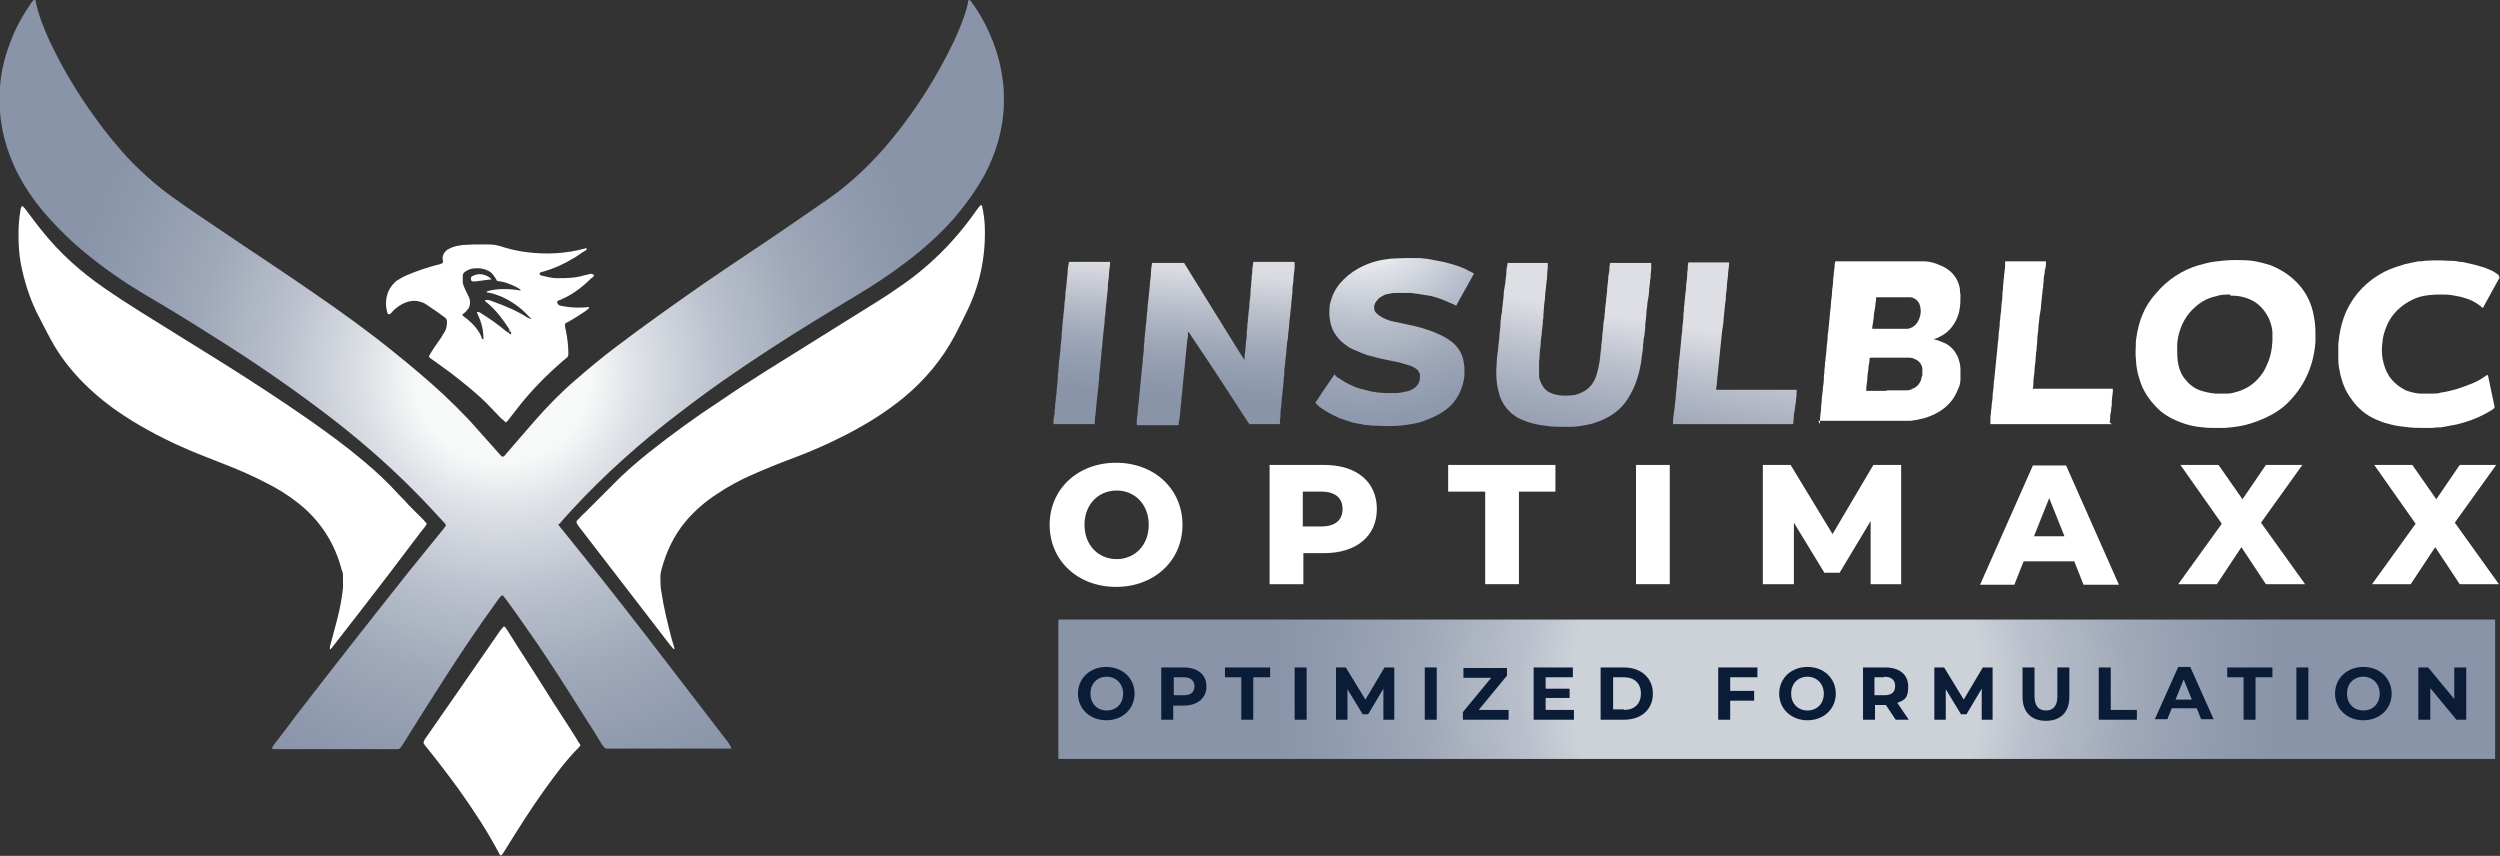
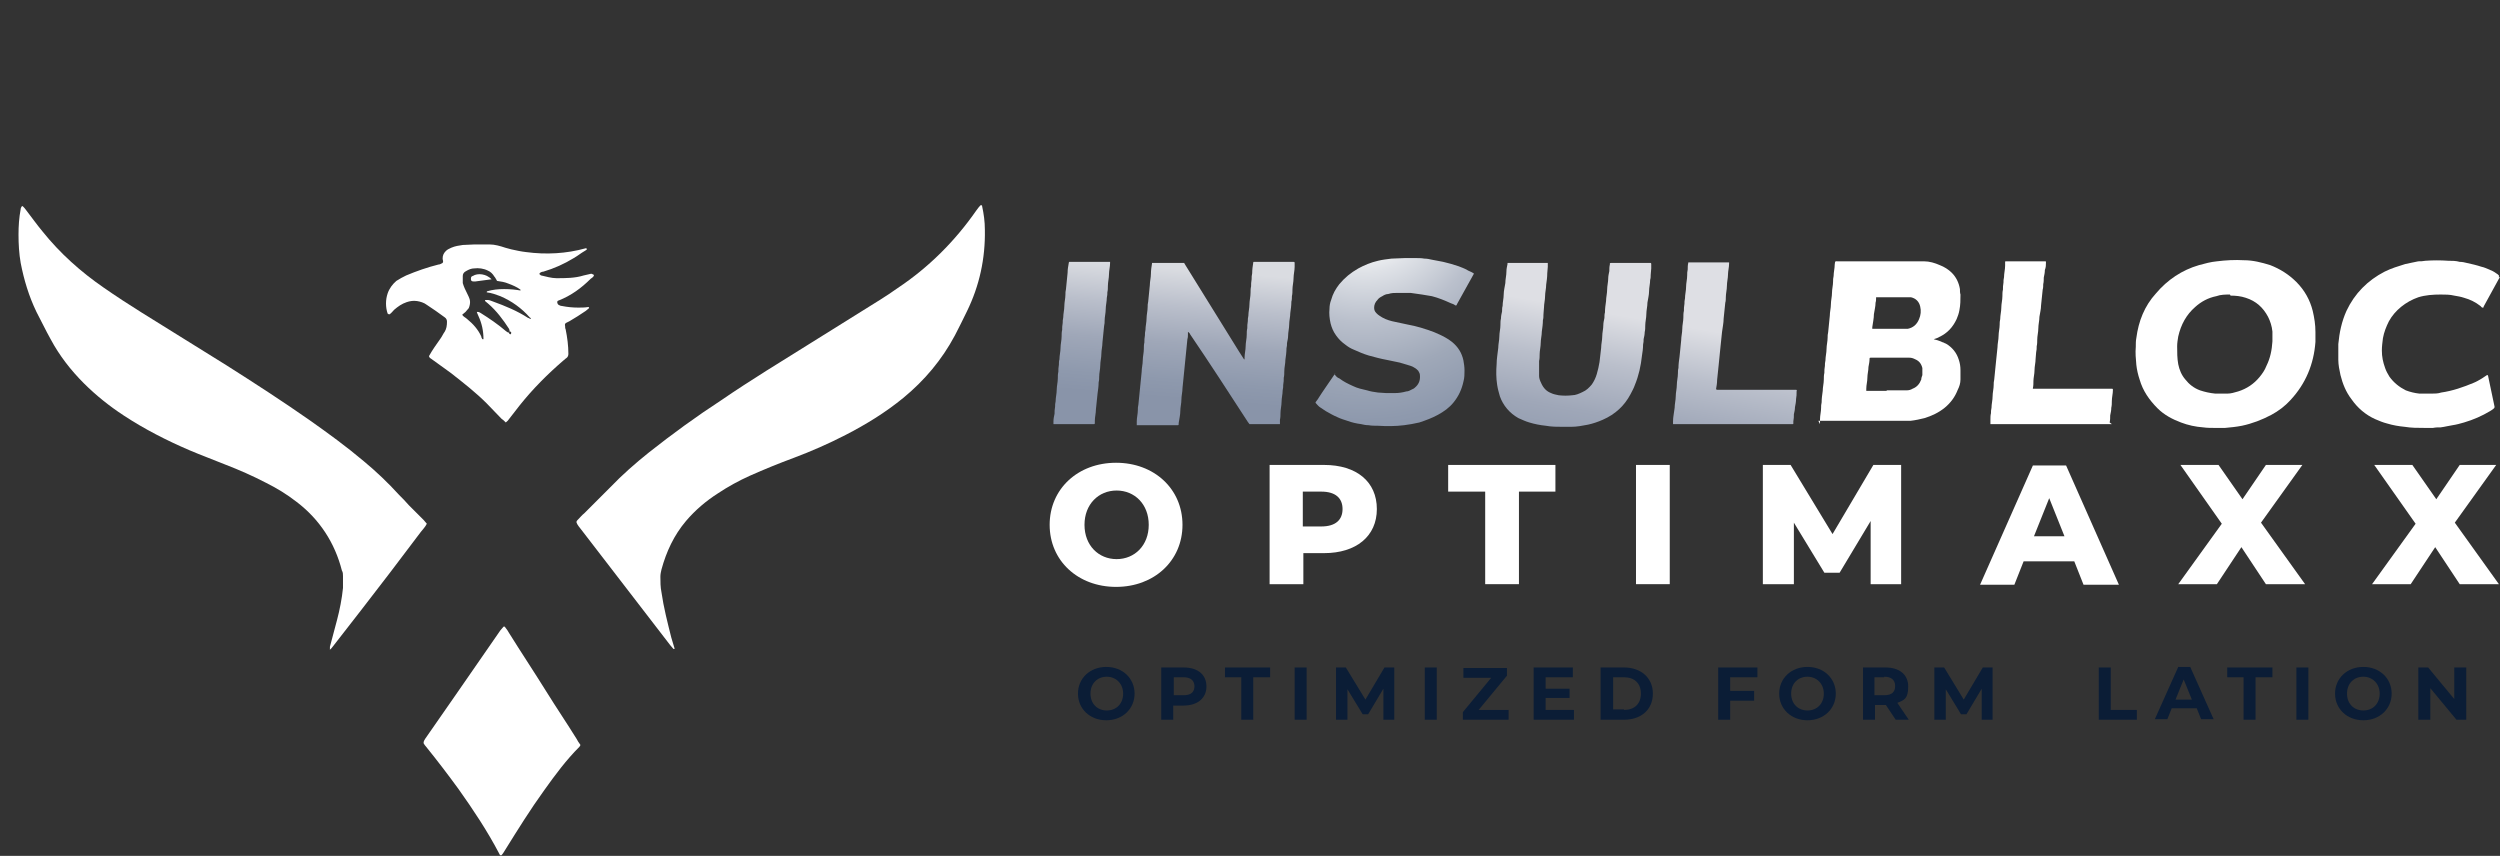
<svg xmlns="http://www.w3.org/2000/svg" xmlns:xlink="http://www.w3.org/1999/xlink" id="Layer_1" version="1.1" viewBox="0 0 459.2 157.2">
  <rect x="0" y="0" width="459.2" height="157.2" fill="#333333" stroke="none" />
  <defs>
    <style>
      .st0 {
        fill: url(#linear-gradient2);
      }

      .st1 {
        fill: url(#linear-gradient1);
      }

      .st2 {
        fill: url(#linear-gradient3);
      }

      .st3 {
        fill: url(#radial-gradient);
      }

      .st4 {
        fill: url(#linear-gradient);
      }

      .st5 {
        fill: #fff;
      }

      .st6 {
        fill: #0b1d36;
      }

      .st7 {
        fill: url(#radial-gradient1);
      }

      .st8 {
        fill: url(#radial-gradient2);
      }
    </style>
    <linearGradient id="linear-gradient" x1="200.9" y1="38" x2="198.2" y2="71.8" gradientUnits="userSpaceOnUse">
      <stop offset=".3" stop-color="#dadce1" />
      <stop offset=".5" stop-color="#babfcb" />
      <stop offset=".7" stop-color="#9fa7b8" />
      <stop offset=".9" stop-color="#8e99ad" />
      <stop offset="1" stop-color="#8994a9" />
    </linearGradient>
    <radialGradient id="radial-gradient" cx="92.2" cy="68.8" fx="92.2" fy="68.8" r="81.3" gradientUnits="userSpaceOnUse">
      <stop offset=".2" stop-color="#f7f8f8" />
      <stop offset=".3" stop-color="#dfe2e7" />
      <stop offset=".5" stop-color="#bac0cc" />
      <stop offset=".7" stop-color="#9fa8b8" />
      <stop offset=".9" stop-color="#8e99ad" />
      <stop offset="1" stop-color="#8994a9" />
    </radialGradient>
    <linearGradient id="linear-gradient1" x1="225.5" y1="39.9" x2="222.8" y2="73.8" xlink:href="#linear-gradient" />
    <radialGradient id="radial-gradient1" cx="250.4" cy="36.5" fx="250.4" fy="36.5" r="45.2" xlink:href="#radial-gradient" />
    <linearGradient id="linear-gradient2" x1="291.5" y1="42.8" x2="283.5" y2="88.2" gradientUnits="userSpaceOnUse">
      <stop offset=".3" stop-color="#dedfe4" />
      <stop offset=".5" stop-color="#babfcb" />
      <stop offset=".7" stop-color="#9fa7b8" />
      <stop offset=".9" stop-color="#8e99ad" />
      <stop offset="1" stop-color="#8994a9" />
    </linearGradient>
    <linearGradient id="linear-gradient3" x1="322.6" y1="48.2" x2="314.6" y2="93.7" xlink:href="#linear-gradient2" />
    <radialGradient id="radial-gradient2" cx="326.3" cy="126.6" fx="326.3" fy="126.6" r="93.8" gradientUnits="userSpaceOnUse">
      <stop offset=".4" stop-color="#cdd2d9" />
      <stop offset=".5" stop-color="#bac0cb" />
      <stop offset=".7" stop-color="#9fa8b8" />
      <stop offset=".9" stop-color="#8e99ad" />
      <stop offset="1" stop-color="#8994a9" />
    </radialGradient>
  </defs>
  <path class="st4" d="M201,77.9c-.1,0-.2,0-.3,0-2.3,0-4.7,0-7,0,0,0-.2,0-.2,0,0,0,0,0,0,0,0-.2,0-.4,0-.5,0-.5.1-.9.2-1.4,0-.4,0-.8.1-1.3,0-.3,0-.6.1-1,0-.7.2-1.4.2-2.1,0-.7.2-1.4.2-2.1,0-.4,0-.8.1-1.2,0-.4,0-.8.1-1.3,0-.3,0-.7.1-1,0-.7.2-1.4.2-2.1,0-.7.2-1.4.2-2.1,0-.4,0-.8.1-1.2,0-.4,0-.8.1-1.3,0-.3,0-.6.1-1,0-.7.2-1.4.2-2.1,0-.7.2-1.4.2-2.1,0-.3,0-.6.1-1,.1-1,.2-2,.3-3,0-.6.1-1.2.2-1.7,0-.1,0-.2.1-.3,0,0,.2,0,.3,0,2.3,0,4.6,0,6.9,0,0,0,.2,0,.3,0,0,0,0,0,0,0,0,0,0,.2,0,.2,0,.7-.2,1.4-.2,2.1,0,.7-.2,1.4-.2,2.1,0,.4,0,.8-.1,1.2,0,.3,0,.6-.1,1,0,.7-.2,1.4-.2,2.1,0,.7-.2,1.4-.2,2.1,0,.3,0,.6-.1,1-.1,1-.2,2-.3,3,0,.7-.2,1.4-.2,2.1,0,.7-.2,1.4-.2,2.1,0,.7-.2,1.4-.2,2.1,0,.3,0,.7-.1,1,0,.7-.1,1.4-.2,2.1-.1,1-.2,1.9-.3,2.9,0,.7-.2,1.4-.2,2.1,0,.2,0,.4,0,.5Z" />
-   <path class="st3" d="M102.5,96.3c.3.4.5.7.7.9,5.5,6.8,10.9,13.6,16.2,20.5,4.8,6.2,9.5,12.4,14.3,18.6.2.3.4.6.6,1,0,0,0,.2,0,.2,0,0-.2,0-.2,0-.3,0-.7,0-1,0-6.9,0-13.7,0-20.6,0h-1.2c-.4-.2-.5-.5-.7-.7-.8-1.3-1.6-2.7-2.5-4-3.6-5.7-7.2-11.5-11.1-17-1.3-1.9-2.6-3.7-3.9-5.5-.2-.3-.5-.6-.7-.9-.1,0-.2,0-.3,0-.2.2-.3.4-.5.6-3.8,5.2-7.4,10.6-10.9,16.1-2.2,3.4-4.3,6.8-6.5,10.3-.9,1.4-.6,1.2-2.2,1.2-6.9,0-13.8,0-20.7,0-.4,0-.8,0-1.2,0,0,0-.1-.2-.1-.2,0-.2.2-.4.3-.6,1.4-1.8,2.8-3.6,4.1-5.4,6.8-8.8,13.7-17.6,20.7-26.4,2-2.5,4-4.9,6-7.4.3-.3.5-.7.8-1,0-.3-.2-.5-.4-.7-1.7-1.8-3.3-3.6-5-5.3-5.3-5.4-11.1-10.4-17.2-15-6.5-4.9-13.2-9.5-20.1-13.8-4.1-2.6-8.3-5.2-12.6-7.7-3.7-2.2-7.2-4.6-10.5-7.3-3-2.4-5.7-5.1-8.2-8-2.5-3-4.6-6.3-6-10-.9-2.3-1.5-4.7-1.8-7.2-.2-1.9-.3-3.7-.1-5.6.2-3.1,1-6.1,2.2-9,.9-2.3,2.1-4.4,3.5-6.4.1-.2.3-.4.5-.6,0,0,.2,0,.3,0,.5,2.6,1.5,5.1,2.6,7.5,2.7,5.8,6.1,11.2,10,16.3,1.3,1.7,2.6,3.2,4,4.8,2.5,2.7,5.3,5.2,8.3,7.4,3.3,2.4,6.8,4.7,10.2,7,5.3,3.6,10.7,7.1,16,10.8,5.1,3.5,10.1,7.1,14.9,11,3.1,2.5,6.2,5.1,9.1,7.8,1.6,1.5,3.2,3.1,4.7,4.7,1.7,1.9,3.4,3.8,5,5.6.3.3.5.6.8.9.1.1.3.1.5,0,.2-.2.3-.4.5-.6,1.7-2,3.5-4,5.2-6,2.3-2.6,4.7-5.1,7.4-7.4,2.3-2,4.7-4,7.2-5.9,5.4-4.1,10.9-8,16.5-11.9,5.1-3.5,10.3-6.9,15.4-10.4,2.5-1.7,4.9-3.4,7.4-5.1,4.3-3,8.1-6.7,11.5-10.8,4.6-5.6,8.4-11.6,11.5-18.1.8-1.7,1.5-3.4,2.1-5.2.2-.7.4-1.3.5-2,0-.3.1-.4.2-.4.2,0,.3.2.4.3,1.7,2.3,3,4.8,4,7.4.9,2.3,1.5,4.7,1.8,7.2.2,1.3.2,2.7.2,4-.1,4.7-1.4,9.2-3.6,13.3-1.5,2.7-3.3,5.2-5.3,7.6-2.7,3.1-5.7,5.8-9,8.3-3,2.3-6.2,4.4-9.4,6.3-5.3,3.2-10.6,6.4-15.8,9.8-5.7,3.7-11.3,7.6-16.6,11.7-7.1,5.4-13.7,11.3-19.7,17.8-.7.8-1.5,1.6-2.2,2.5Z" />
  <g>
    <path class="st5" d="M90.3,51.3c-1,.1-2,.3-3,.4,0,0-.2,0-.3,0-.3,0-.5-.1-.5-.4,0-.3,0-.5.3-.6,1-.6,2.5-.4,3.5.6Z" />
    <path class="st5" d="M109.1,50.5c0,.3-.3.5-.6.7-1.7,1.7-3.6,3.1-5.9,4,0,0-.1,0-.2.1,0,0-.1.3,0,.4,0,.1.1.2.2.3.2.1.4.2.6.2,1,.2,2,.3,3,.3.6,0,1.2,0,1.8-.1.1,0,.2,0,.2.1,0,0,0,0,0,.1-.2.2-.4.3-.6.5-1,.7-2,1.3-3,1.9-.2.1-.4.2-.6.3-.2.1-.3.3-.2.6,0,.2,0,.4.1.6.3,1.5.5,3,.5,4.5,0,.3-.1.6-.4.8-.2.1-.3.3-.5.4-2.9,2.5-5.6,5.2-8,8.2-.7.9-1.4,1.8-2.1,2.7-.1.2-.3.3-.5.5-.3-.3-.5-.5-.8-.7-.9-.9-1.8-1.9-2.7-2.8-2-2-4.3-3.8-6.6-5.6-1.2-.9-2.4-1.7-3.6-2.6-.2-.1-.4-.3-.4-.5.6-1.1,1.4-2.2,2.1-3.2.3-.4.5-.9.8-1.3.3-.5.4-1.1.4-1.8,0-.3-.1-.6-.4-.8-1.1-.8-2.2-1.6-3.3-2.3-.5-.4-1.2-.6-1.8-.7-.7-.1-1.3,0-1.9.2-.9.3-1.6.8-2.3,1.4-.3.3-.5.6-.8.8-.1.1-.3,0-.4-.1-.4-1.2-.4-2.5,0-3.7.3-.9.9-1.7,1.6-2.3.6-.4,1.2-.7,1.8-1,1.9-.8,3.9-1.5,5.9-2,.3,0,.6-.2.8-.3.2-.3,0-.5,0-.8,0-.6.2-1,.6-1.4.3-.3.6-.4,1-.6.7-.3,1.4-.4,2.1-.5.7,0,1.5-.1,2.2-.1.9,0,1.8,0,2.7,0,1,0,2,.3,2.9.6.4.1.7.2,1.1.3.9.2,1.8.4,2.7.5,3.7.5,7.4.3,11-.7,0,0,.1,0,.2.1,0,0,0,0,0,.1-.1.1-.2.2-.4.3-.7.4-1.3.9-2,1.3-1.8,1.1-3.6,1.9-5.6,2.5-.2,0-.5.1-.7.3,0,0,0,.2,0,.2.1,0,.2.2.3.2.9.2,1.9.5,2.8.5,1.7,0,3.4,0,5-.5.4-.1.8-.2,1.3-.3,0,0,.1,0,.2,0ZM93.9,61.2c0-.2,0-.3-.3-.3,0-.2,0-.3-.1-.5-1.1-1.7-2.3-3.3-3.8-4.6-.2-.2-.4-.3-.6-.5,0,0,0-.2,0-.2.2,0,.4,0,.5,0,.3,0,.7.2,1,.3,2.2.8,4.4,1.7,6.4,3,.2,0,.3.2.5.2,0,0,0,0,0,0,0,0,0,0,0,0,0-.1,0-.2-.2-.3-1.5-1.7-3.3-3-5.4-3.9-.8-.3-1.6-.6-2.5-.7,0,0,0,0,0,0,0,0,0-.2.1-.2,1-.3,2-.4,3.1-.4,1.1,0,2.2.1,3.2.3,0,0,0,0,0,0,0,0,0,0,0,0,0,0-.1,0-.2,0,0,0,0-.2,0-.2-.7-.5-1.4-.8-2.2-1.1-.7-.3-1.4-.4-2.1-.5-.2-.3-.3-.6-.5-.8-.3-.5-.7-.9-1.2-1.1-.8-.4-1.7-.5-2.5-.4-.5,0-1,.2-1.5.5-.4.2-.6.5-.6.9,0,.4,0,.9,0,1.3.2.7.5,1.3.8,1.9.2.4.4.8.5,1.2.1.5,0,1-.2,1.5-.2.2-.4.5-.6.7-.2.2-.4.3-.6.5.2.4.6.5.9.8,1.1.9,2,1.9,2.6,3.2,0,.2.1.3.2.5,0,0,.1,0,.2,0,0,0,0,0,0-.1,0-1.4-.3-2.8-.9-4.1-.1-.2-.2-.5-.3-.7,0,0,0,0,0-.1,0,0,.2,0,.2,0,.2,0,.3.1.5.2,1.6,1,3.2,2.1,4.6,3.3.2.1.3.3.6.3,0,.2.1.3.3.3h0c0,0,0,0,0,0Z" />
  </g>
  <g>
    <path class="st5" d="M60.6,119.3c0-.2,0-.4,0-.5.4-1.6.9-3.3,1.3-4.9.5-1.9.9-3.9,1.1-5.9,0-.7,0-1.5,0-2.2,0-.3,0-.7-.2-1-1.3-5.1-4.1-9.4-8.3-12.6-1.8-1.4-3.6-2.5-5.6-3.5-2.5-1.3-5-2.4-7.6-3.4-2.2-.9-4.4-1.7-6.5-2.6-4.2-1.8-8.3-3.9-12.1-6.4-2.6-1.7-5.1-3.7-7.3-5.9-2.4-2.4-4.5-5.1-6.1-8.1-.9-1.6-1.7-3.3-2.6-5-1.4-2.9-2.3-5.9-2.9-9-.3-1.7-.4-3.5-.4-5.2,0-1.6.1-3.1.4-4.7,0-.2.1-.3.2-.5,0,0,.1-.1.2,0,.2.2.4.4.6.7,1,1.3,2,2.7,3,3.9,3.2,4,7,7.4,11.2,10.3,2.3,1.6,4.6,3.1,7,4.6,5.2,3.2,10.4,6.5,15.6,9.7,5.2,3.3,10.3,6.6,15.3,10.1,3.4,2.4,6.7,4.8,9.9,7.5,2.3,1.9,4.5,4,6.5,6.2.6.6,1.2,1.2,1.8,1.9.9.9,1.8,1.8,2.7,2.7.2.2.4.5.6.7-.3.6-.7,1-1.1,1.5-1.9,2.5-3.7,4.9-5.6,7.4-3.5,4.6-7.1,9.2-10.6,13.7-.2.2-.3.5-.7.6Z" />
    <path class="st5" d="M105.9,95.8c0-.1.2-.3.3-.4.4-.4.7-.8,1.1-1.1,1.6-1.6,3.2-3.2,4.8-4.8,2.2-2.3,4.6-4.4,7.1-6.4,4.3-3.4,8.7-6.6,13.3-9.6,5.4-3.7,11-7.1,16.6-10.6,4.2-2.6,8.3-5.2,12.5-7.8,1.1-.7,2.2-1.4,3.3-2.2,5.7-3.8,10.5-8.6,14.4-14.2.3-.4.5-.7.8-1,0,0,.2,0,.2,0,0,0,.1,0,.1.2.3,1.4.5,2.8.5,4.3.1,5.3-1,10.3-3.3,15-.7,1.5-1.5,3-2.2,4.4-2.4,4.5-5.6,8.3-9.5,11.5-3.3,2.7-6.9,4.9-10.6,6.8-3.1,1.6-6.3,3-9.5,4.2-2.7,1-5.4,2.1-8.1,3.3-2,.9-4,2-5.8,3.2-2.2,1.4-4.2,3.1-5.9,5.1-2.2,2.6-3.6,5.6-4.5,8.9-.1.4-.2.9-.2,1.3,0,1,0,1.9.2,2.9.4,2.8,1.1,5.5,1.8,8.3.2.7.4,1.3.6,2,0,0,0,.1,0,.1,0,0-.2,0-.2,0-.2-.2-.4-.5-.6-.7-5.5-7.1-10.9-14.2-16.4-21.3-.3-.4-.6-.7-.8-1.2Z" />
    <path class="st5" d="M106.6,136.9c-.1.2-.2.3-.2.3-2.4,2.4-4.4,5.1-6.4,7.9-2.6,3.6-4.9,7.3-7.2,11-.2.3-.4.7-.7,1,0,0-.2,0-.2,0,0,0-.2-.2-.2-.3-2.2-4.2-4.8-8.1-7.5-11.9-1.9-2.6-3.8-5.1-5.9-7.7-.2-.2-.4-.5-.5-.7,0-.4.2-.6.3-.8,1.9-2.7,3.8-5.5,5.7-8.2,2.7-3.9,5.4-7.8,8.1-11.7.2-.2.4-.5.6-.7,0,0,.2,0,.2,0,.2.3.5.6.7,1,2.3,3.7,4.7,7.3,7,11,1.8,2.9,3.7,5.7,5.5,8.6.2.4.4.7.7,1.1Z" />
  </g>
  <g>
    <path class="st5" d="M459.2,50.8s0,0,0,0c0,.1-.1.3-.2.4-.9,1.7-1.9,3.4-2.8,5.1,0,0,0,.2-.1.2,0,0-.1,0-.2,0,0,0-.2-.2-.3-.3-.9-.7-1.9-1.2-3-1.5-.6-.2-1.2-.3-1.8-.4-.8-.2-1.7-.2-2.5-.2-1.4,0-2.8.1-4.1.5-2.3.8-4.3,2.4-5.4,4.4-.5,1-.9,2-1.1,3.1-.1.8-.2,1.5-.2,2.3,0,1.1.2,2.1.6,3.2.2.6.5,1.1.8,1.6.8,1.1,1.8,1.9,3,2.5.8.3,1.6.5,2.5.6.7,0,1.5,0,2.2,0,.6,0,1.2,0,1.8-.2,2.1-.3,4.1-1,6-1.8.5-.2,1-.5,1.5-.8.3-.2.6-.4.9-.6.1,0,.2,0,.2.1.4,1.9.8,3.8,1.2,5.7,0,.1,0,.2-.1.3-.2.2-.4.3-.7.5-1.5.9-3.1,1.6-4.8,2.1-.7.2-1.4.4-2.1.5-.7.1-1.4.3-2.2.4-.5,0-.9,0-1.4.1-.5,0-1,0-1.6,0-1.2,0-2.4,0-3.6-.2-1.1-.1-2.2-.3-3.2-.6-.8-.2-1.5-.5-2.2-.8-1.8-.8-3.3-2.1-4.4-3.7-1-1.3-1.6-2.8-2-4.4-.2-.9-.4-1.9-.4-2.8,0-1,0-1.9,0-2.9.2-2.1.6-4.1,1.5-6.1,1.5-3.2,3.9-5.6,7-7.2,1.2-.6,2.5-1,3.8-1.4.8-.2,1.6-.3,2.4-.5.4,0,.8,0,1.3-.1,1.4-.1,2.8-.1,4.2,0,.7,0,1.4,0,2.1.2.5,0,.9.1,1.3.2.9.2,1.8.4,2.7.7.5.1.9.3,1.4.5.5.2.9.4,1.3.7.2.1.3.2.5.4,0,0,0,0,0,0v.4Z" />
-     <path class="st5" d="M334.3,77.9c0-.3,0-.6,0-.9,0-.7.2-1.4.2-2.1,0-.3,0-.6.1-1,0-.7.1-1.4.2-2.1,0-.7.2-1.4.2-2.1,0-.4,0-.8.1-1.2,0-.4,0-.8.1-1.3,0-.3,0-.6.1-1,0-.7.2-1.4.2-2.1,0-.7.2-1.4.2-2.1,0-.3,0-.6.1-1,.1-1,.2-2,.3-3,0-.7.2-1.4.2-2.1,0-.7.2-1.4.2-2.1,0-.7.2-1.4.2-2.1,0-.3,0-.6.1-1,0-.7.2-1.4.2-2.1,0,0,0,0,0,0,.1-.7,0-.6.7-.6,4.5,0,9,0,13.5,0,.7,0,1.5,0,2.2,0,1,0,2,.3,2.9.7.8.3,1.6.8,2.2,1.4.8.8,1.3,1.8,1.5,3,0,.3,0,.7.1,1,0,1,0,1.9-.2,2.9-.1.6-.3,1.1-.5,1.6-.7,1.5-1.7,2.6-3.2,3.3-.3.2-.7.3-1,.4,0,0,.2.1.3.1.5.1.9.3,1.4.5.2,0,.3.2.5.2,1.2.7,2,1.7,2.4,3,.2.6.3,1.2.3,1.9,0,.6,0,1.1,0,1.7,0,.7-.2,1.3-.5,1.9-.5,1.3-1.3,2.4-2.4,3.3-1.1.9-2.4,1.5-3.7,1.9-.8.2-1.7.4-2.6.5-.7,0-1.5,0-2.2,0-4.2,0-8.4,0-12.5,0-.7,0-1.4,0-2,0,0,0-.2,0-.2,0ZM346.5,71.7c.9,0,1.9,0,2.8,0,.3,0,.6,0,.9,0,.4,0,.8-.1,1.1-.3.8-.3,1.3-.9,1.6-1.7,0-.3.1-.5.2-.8,0-.4,0-.9,0-1.3-.2-.8-.6-1.3-1.3-1.6-.4-.2-.7-.3-1.1-.3-.3,0-.7,0-1,0-1.9,0-3.8,0-5.8,0,0,0-.2,0-.3,0-.1,0-.2,0-.2.2,0,.5-.1,1-.2,1.5,0,.7-.2,1.3-.2,2,0,.7-.2,1.3-.2,2,0,.1,0,.2,0,.3,0,0,0,.1,0,.1.1,0,.3,0,.4,0,1.1,0,2.2,0,3.4,0ZM344.6,54.6c0,0,0,.1,0,.1,0,.3,0,.6-.1.9,0,.7-.2,1.4-.3,2.1,0,.8-.2,1.6-.3,2.4,0,.1,0,.2,0,.3,0,0,0,0,0,0,0,0,.2,0,.2,0,1.8,0,3.6,0,5.5,0,.3,0,.5,0,.8,0,1-.2,1.7-.8,2.1-1.8.3-.7.4-1.5.2-2.3-.2-.9-.8-1.5-1.7-1.7-.3,0-.5,0-.8,0-1.8,0-3.6,0-5.4,0,0,0-.2,0-.3,0Z" />
+     <path class="st5" d="M334.3,77.9c0-.3,0-.6,0-.9,0-.7.2-1.4.2-2.1,0-.3,0-.6.1-1,0-.7.1-1.4.2-2.1,0-.7.2-1.4.2-2.1,0-.4,0-.8.1-1.2,0-.4,0-.8.1-1.3,0-.3,0-.6.1-1,0-.7.2-1.4.2-2.1,0-.7.2-1.4.2-2.1,0-.3,0-.6.1-1,.1-1,.2-2,.3-3,0-.7.2-1.4.2-2.1,0-.7.2-1.4.2-2.1,0-.7.2-1.4.2-2.1,0-.3,0-.6.1-1,0-.7.2-1.4.2-2.1,0,0,0,0,0,0,.1-.7,0-.6.7-.6,4.5,0,9,0,13.5,0,.7,0,1.5,0,2.2,0,1,0,2,.3,2.9.7.8.3,1.6.8,2.2,1.4.8.8,1.3,1.8,1.5,3,0,.3,0,.7.1,1,0,1,0,1.9-.2,2.9-.1.6-.3,1.1-.5,1.6-.7,1.5-1.7,2.6-3.2,3.3-.3.2-.7.3-1,.4,0,0,.2.1.3.1.5.1.9.3,1.4.5.2,0,.3.2.5.2,1.2.7,2,1.7,2.4,3,.2.6.3,1.2.3,1.9,0,.6,0,1.1,0,1.7,0,.7-.2,1.3-.5,1.9-.5,1.3-1.3,2.4-2.4,3.3-1.1.9-2.4,1.5-3.7,1.9-.8.2-1.7.4-2.6.5-.7,0-1.5,0-2.2,0-4.2,0-8.4,0-12.5,0-.7,0-1.4,0-2,0,0,0-.2,0-.2,0ZM346.5,71.7c.9,0,1.9,0,2.8,0,.3,0,.6,0,.9,0,.4,0,.8-.1,1.1-.3.8-.3,1.3-.9,1.6-1.7,0-.3.1-.5.2-.8,0-.4,0-.9,0-1.3-.2-.8-.6-1.3-1.3-1.6-.4-.2-.7-.3-1.1-.3-.3,0-.7,0-1,0-1.9,0-3.8,0-5.8,0,0,0-.2,0-.3,0-.1,0-.2,0-.2.2,0,.5-.1,1-.2,1.5,0,.7-.2,1.3-.2,2,0,.7-.2,1.3-.2,2,0,.1,0,.2,0,.3,0,0,0,.1,0,.1.1,0,.3,0,.4,0,1.1,0,2.2,0,3.4,0ZM344.6,54.6c0,0,0,.1,0,.1,0,.3,0,.6-.1.9,0,.7-.2,1.4-.3,2.1,0,.8-.2,1.6-.3,2.4,0,.1,0,.2,0,.3,0,0,0,0,0,0,0,0,.2,0,.2,0,1.8,0,3.6,0,5.5,0,.3,0,.5,0,.8,0,1-.2,1.7-.8,2.1-1.8.3-.7.4-1.5.2-2.3-.2-.9-.8-1.5-1.7-1.7-.3,0-.5,0-.8,0-1.8,0-3.6,0-5.4,0,0,0-.2,0-.3,0" />
    <path class="st5" d="M406.8,78.6c-.7,0-1.4,0-2.1-.1-1.4-.1-2.8-.4-4.1-.9-1.6-.6-3.1-1.4-4.3-2.6-1.5-1.5-2.7-3.2-3.3-5.3-.3-.9-.5-1.8-.6-2.7-.1-1.1-.2-2.2-.1-3.3,0-.6,0-1.1.1-1.6.4-3.1,1.5-5.9,3.6-8.2,2.1-2.5,4.8-4.3,7.9-5.2,1.1-.3,2.2-.6,3.3-.7,1.6-.2,3.3-.3,5-.2,1.6,0,3.2.4,4.8.9,1.8.7,3.4,1.7,4.8,3.1,1.5,1.5,2.5,3.3,3,5.3.3,1.3.5,2.5.5,3.9,0,.6,0,1.2,0,1.8-.3,4.1-1.8,7.7-4.6,10.7-1,1.1-2.2,2-3.5,2.7-1.7.9-3.5,1.6-5.4,2-1,.2-2,.3-3.1.4-.6,0-1.1,0-1.7,0ZM409.6,54.1c-.8,0-1.7,0-2.5.3-1.5.3-2.8,1-3.9,2-1.6,1.4-2.6,3.2-3.1,5.4-.1.6-.2,1.2-.2,1.8,0,1.1,0,2.2.2,3.3.2,1,.6,2,1.3,2.8.7.9,1.6,1.6,2.7,2,.9.3,1.8.5,2.8.6.7,0,1.5,0,2.2,0,.7,0,1.3-.2,2-.4,1.6-.5,2.9-1.4,3.9-2.6.5-.6,1-1.3,1.3-2.1.7-1.4,1-2.9,1.1-4.5,0-.6,0-1.2,0-1.8-.1-1-.4-1.9-.8-2.7-.9-1.7-2.2-2.9-4.1-3.5-.9-.3-1.8-.4-2.8-.4Z" />
    <path class="st1" d="M235.4,77.9s0,0,0,0c0,0,0,0,0,0-1.9,0-3.8,0-5.7,0,0,0,0,0-.2,0-.1-.1-.2-.3-.3-.4-3.5-5.4-7-10.8-10.6-16.1,0-.1-.2-.3-.3-.4,0,0,0,0-.1,0,0,0,0,0,0,0,0,.1,0,.3,0,.4,0,.3,0,.6-.1.9-.1,1-.2,2-.3,3-.1,1-.2,2-.3,3-.1,1-.2,2-.3,3,0,.7-.2,1.4-.2,2.1,0,.7-.2,1.4-.2,2.1,0,.7-.2,1.5-.3,2.2,0,.5,0,.4-.5.4-2.3,0-4.5,0-6.8,0-.1,0-.3,0-.4,0,0-.2,0-.5,0-.7,0-.7.2-1.4.2-2.1,0-.3,0-.6.1-1,.1-1,.2-2,.3-3,.1-1,.2-2,.3-3,0-.7.2-1.4.2-2.1,0-.7.2-1.4.2-2.1,0-.4,0-.8.1-1.2,0-.4,0-.8.1-1.3,0-.3,0-.6.1-1,0-.7.2-1.4.2-2.1,0-.7.2-1.4.2-2.1,0-.3,0-.6.1-1,.1-1,.2-2,.3-3,0-.7.2-1.4.2-2.1,0-.6.1-1.3.2-1.9,0,0,0,0,0-.1,0,0,0,0,0,0,0,0,.2,0,.3,0,1.8,0,3.5,0,5.3,0,.1,0,.2,0,.3,0,.1.2.2.3.3.5,3.3,5.3,6.5,10.5,9.8,15.8.3.5.6.9.9,1.4,0,0,0,0,.1,0,0,0,0,0,0-.1,0,0,0-.1,0-.2,0-.7.2-1.4.2-2.1,0-.7.2-1.4.2-2.1,0-.4,0-.8.1-1.2,0-.4,0-.8.1-1.3,0-.3,0-.6.1-1,0-.7.2-1.4.2-2.1,0-.7.2-1.4.2-2.1,0-.4,0-.8.1-1.2,0-.4,0-.8.1-1.3,0-.4,0-.7.1-1.1,0-.7.1-1.3.2-2,0,0,0,0,0,0,0,0,0-.1.1-.1,0,0,.2,0,.3,0,2.3,0,4.5,0,6.8,0,0,0,.2,0,.2,0,.1,0,.2,0,.2.2,0,.2,0,.5,0,.7,0,.7-.2,1.4-.2,2.1,0,.7-.2,1.4-.2,2.1,0,.4,0,.8-.1,1.2,0,.3,0,.7-.1,1,0,.7-.1,1.4-.2,2.1,0,.7-.2,1.4-.2,2.1,0,.7-.2,1.4-.2,2.1,0,.4-.1.8-.2,1.3,0,.3,0,.6-.1,1,0,.7-.1,1.4-.2,2.1,0,.7-.2,1.4-.2,2.1,0,.4,0,.8-.1,1.2,0,.4,0,.8-.1,1.3,0,.3,0,.6-.1,1,0,.7-.2,1.4-.2,2.1s-.2,1.4-.2,2.1c0,.4,0,.8-.1,1.2,0,.1,0,.2,0,.3,0,.2,0,.3,0,.5Z" />
    <path class="st7" d="M245.1,68.8c.1,0,.2.1.2.2.2.2.4.4.7.5.8.6,1.6,1,2.5,1.4.8.4,1.7.6,2.6.8.6.2,1.3.3,2,.4.5,0,1,.1,1.5.1.5,0,1,0,1.6,0,.7,0,1.4-.1,2.1-.3.4,0,.7-.2,1.1-.4.3-.1.5-.3.7-.5.6-.6.8-1.3.7-2.2,0-.2-.2-.5-.3-.7-.2-.2-.4-.4-.6-.5-.3-.2-.5-.3-.8-.4-.7-.2-1.3-.4-2-.6-.8-.2-1.6-.3-2.4-.5-1.1-.2-2.2-.5-3.3-.8-1-.3-1.9-.7-2.8-1.1-.5-.2-1-.5-1.5-.9-.7-.5-1.2-1-1.7-1.7-.5-.7-.8-1.4-1-2.2-.2-.9-.3-1.8-.2-2.7,0-.5.1-1.1.3-1.6.3-1.1.8-2,1.5-2.9,1-1.2,2.1-2.1,3.5-2.9,1.1-.6,2.3-1.1,3.6-1.4.8-.2,1.7-.3,2.5-.4.8,0,1.7-.1,2.5-.1.6,0,1.2,0,1.8,0,.6,0,1.2,0,1.7.1.5,0,1,.1,1.4.2.7.1,1.4.3,2.1.4.9.2,1.9.5,2.8.8.5.2,1.1.4,1.6.7.3.2.7.3,1,.5,0,0,0,0,.2.1,0,0,0,.2-.1.3-1,1.8-2,3.6-3,5.4,0,0,0,.1-.1.2,0,0,0,0,0,0,0,0-.1,0-.2,0-.2-.2-.5-.3-.8-.4-1.1-.5-2.3-1-3.5-1.3-.6-.1-1.2-.2-1.8-.3-.7-.1-1.4-.2-2.1-.3-.8,0-1.6,0-2.4,0-.6,0-1.1,0-1.7.2-.4,0-.8.2-1.1.4-.4.2-.7.4-.9.7-.4.4-.6.9-.6,1.4,0,.4.1.7.4,1,.2.2.4.4.6.5.7.5,1.5.8,2.3,1,.9.2,1.8.4,2.8.6,1.7.3,3.3.8,4.9,1.4.7.3,1.4.6,2.1,1,.4.2.8.5,1.2.8,1.1.9,1.8,2,2.1,3.4.1.6.2,1.2.2,1.8,0,.7,0,1.4-.2,2.1-.3,1.4-.9,2.7-1.8,3.8-.8,1-1.8,1.7-2.9,2.3-1.1.6-2.2,1-3.4,1.4-.9.2-1.9.4-2.8.5-1.6.2-3.2.2-4.8.1-.6,0-1.2,0-1.7-.1-.5,0-1-.1-1.4-.2-.8-.1-1.7-.3-2.5-.6-.6-.2-1.3-.4-1.9-.7-.7-.3-1.4-.7-2.1-1.1-.3-.2-.6-.4-.9-.6-.2-.1-.4-.3-.5-.4-.6-.7-.6-.4-.1-1.1,1-1.6,2.1-3.1,3.1-4.6,0-.1.1-.2.2-.3Z" />
    <path class="st0" d="M276.8,48.3c.1,0,.2,0,.3,0,1,0,2,0,3,0,1.3,0,2.6,0,3.9,0,.1,0,.2,0,.3,0,0,0,0,0,0,.1,0,.2,0,.4,0,.6,0,.4-.1.8-.1,1.2,0,.7-.1,1.4-.2,2.1,0,.7-.2,1.4-.2,2.1,0,.7-.2,1.4-.2,2.1,0,.4-.1.8-.1,1.3,0,.3,0,.7-.1,1,0,.7-.1,1.4-.2,2.1,0,.7-.2,1.4-.2,2.1,0,.7-.2,1.4-.2,2.1,0,.4,0,.8-.1,1.2,0,.9,0,1.9,0,2.8,0,.4.2.9.4,1.3.4.9,1,1.5,1.8,1.8.4.2.9.3,1.4.4.8.1,1.7.1,2.5,0,.6,0,1.3-.3,1.9-.6.7-.3,1.2-.8,1.7-1.4.4-.6.7-1.2.9-1.9.2-.7.4-1.5.5-2.2.1-.9.2-1.7.3-2.6,0-.7.2-1.4.2-2.1,0-.7.2-1.4.2-2.1,0-.4.1-.8.2-1.3,0-.3,0-.7.1-1,0-.7.1-1.4.2-2.1,0-.7.2-1.4.2-2.1,0-.7.2-1.4.2-2.1,0-.4.1-.8.2-1.3,0-.4,0-.8.1-1.2,0,0,0-.1,0-.2,0,0,0-.1.2-.1,0,0,0,0,.1,0,2.3,0,4.7,0,7,0,0,0,.1,0,.2,0,0,0,.1,0,.1.2,0,.3,0,.5,0,.8,0,.4-.1.8-.1,1.2,0,.3,0,.6-.1.9,0,.7-.2,1.4-.2,2.1,0,.7-.2,1.4-.3,2.1,0,.7-.2,1.4-.2,2.1,0,.7-.2,1.4-.2,2.1,0,.4,0,.8-.1,1.2,0,.4-.1.9-.2,1.3,0,.3,0,.6-.1,1,0,.7-.1,1.4-.2,2-.2,1.9-.6,3.7-1.3,5.4-.2.6-.5,1.1-.8,1.7-1.1,2.1-2.8,3.7-5.1,4.7-.9.4-1.8.7-2.7.9-1,.2-2.1.4-3.1.4-.5,0-1,0-1.5,0-1.1,0-2.1,0-3.2-.2-1-.1-2-.3-3-.6-.7-.2-1.3-.5-2-.8-1.6-.9-2.8-2.3-3.4-4-.2-.7-.4-1.4-.5-2.1-.2-1.3-.2-2.5-.1-3.8,0-1,.2-2,.3-3,0-.7.2-1.4.2-2.1,0-.7.2-1.4.2-2.1,0-.4,0-.8.1-1.2,0-.4.1-.9.2-1.3,0-.3,0-.7.1-1,0-.7.2-1.4.2-2.1,0-.7.2-1.4.3-2.1,0-.7.2-1.4.2-2.1,0-.5.1-.9.2-1.4,0,0,0-.1,0-.2Z" />
    <path class="st2" d="M315.4,71.6s0,0,.1,0c.2,0,.3,0,.5,0,4.5,0,9,0,13.4,0,.1,0,.3,0,.4,0,.2,0,.3,0,.2.3,0,.5,0,.9-.1,1.4,0,.5-.1,1-.2,1.5,0,.4-.1.9-.2,1.3,0,.4,0,.8-.1,1.3,0,.1,0,.3,0,.4,0,0,0,.1-.1.1,0,0,0,0-.1,0-.1,0-.2,0-.3,0-7,0-14.1,0-21.1,0-.2,0-.4,0-.5,0,0,0,0,0,0,0,0-.2,0-.3,0-.5,0-.8.2-1.6.3-2.5,0-.7.2-1.4.2-2.1,0-.7.2-1.4.2-2.1,0-.7.2-1.4.2-2.1,0-.3,0-.7.1-1,0-.7.1-1.4.2-2.1.1-1,.2-2,.3-3,0-.7.2-1.4.2-2.1,0-.7.2-1.4.2-2.1,0-.4,0-.8.1-1.2,0-.4,0-.8.1-1.3,0-.3,0-.6.1-1,0-.7.2-1.4.2-2.1,0-.7.2-1.4.2-2.1,0-.4,0-.7.1-1.1,0-.4,0-.8.1-1.2,0,0,0,0,0-.1,0,0,0,0,0,0,0,0,.1,0,.2,0,2.4,0,4.7,0,7.1,0,0,0,.1,0,.2,0,0,0,0,0,0,.1,0,0,0,0,0,.1,0,.7-.2,1.4-.2,2,0,.7-.2,1.4-.2,2.1,0,.7-.2,1.4-.2,2.1,0,.3,0,.7-.1,1-.1,1-.2,1.9-.3,2.9,0,.8-.2,1.7-.3,2.5-.1,1-.2,1.9-.3,2.9-.1,1-.2,2-.3,3-.1,1-.2,1.9-.3,2.9,0,.6-.1,1.1-.2,1.7Z" />
    <path class="st5" d="M387.9,77.9s0,0-.1,0c-.1,0-.3,0-.4,0-7.1,0-14.2,0-21.3,0-.1,0-.3,0-.4,0,0,0,0,0-.1,0,0-.3,0-.6,0-.8,0-.4,0-.8.1-1.2,0-.3,0-.6.1-1,0-.7.2-1.4.2-2.1,0-.7.2-1.4.2-2.1,0-.3,0-.6.1-1,.1-1,.2-2,.3-3,.1-1,.2-1.9.3-2.9,0-.7.2-1.4.2-2.1,0-.7.2-1.4.2-2.1,0-.3,0-.6.1-1,0-.7.2-1.4.2-2.1,0-.7.2-1.4.2-2.1,0-.4,0-.8.1-1.2,0-.4,0-.8.1-1.3,0-.3,0-.6.1-1,0-.7.2-1.4.2-2.1,0-.2,0-.5,0-.7,0,0,0-.1.1-.1.1,0,.2,0,.3,0,2.2,0,4.5,0,6.7,0,.1,0,.2,0,.3,0,0,0,.1,0,.1.1,0,0,0,0,0,.1,0,.5,0,.9-.2,1.4,0,.5-.1.9-.2,1.4,0,.4,0,.8-.1,1.2,0,.3,0,.7-.1,1-.1,1-.2,1.9-.3,2.9,0,.7-.2,1.4-.3,2.1,0,.7-.2,1.4-.2,2.1,0,.7-.2,1.4-.2,2.1,0,.4,0,.8-.1,1.2,0,.4,0,.7-.1,1.1,0,.4-.1.8-.1,1.2,0,.7-.2,1.4-.2,2.1,0,.7-.2,1.4-.2,2,0,.4,0,.9-.1,1.3,0,0,0,.1,0,.1,0,0,0,0,.1,0,.2,0,.3,0,.5,0,4.5,0,8.9,0,13.4,0,.2,0,.3,0,.5,0,.1,0,.2,0,.2.2,0,.7-.2,1.4-.2,2.1,0,.4,0,.8-.1,1.2,0,.5-.1.9-.2,1.4,0,.4,0,.9-.1,1.3Z" />
    <g>
      <path class="st5" d="M192.8,96.4c0-6.6,5.2-11.4,12.2-11.4s12.2,4.8,12.2,11.4-5.2,11.4-12.2,11.4-12.2-4.8-12.2-11.4ZM211,96.4c0-3.8-2.6-6.3-5.9-6.3s-5.9,2.5-5.9,6.3,2.6,6.3,5.9,6.3,5.9-2.5,5.9-6.3Z" />
      <path class="st5" d="M252.9,93.5c0,5-3.8,8.1-9.7,8.1h-3.8v5.7h-6.2v-21.9h10c6,0,9.7,3.1,9.7,8.1ZM246.6,93.5c0-2-1.3-3.2-3.9-3.2h-3.4v6.4h3.4c2.6,0,3.9-1.2,3.9-3.2Z" />
      <path class="st5" d="M272.7,90.3h-6.7v-4.9h19.7v4.9h-6.7v17h-6.2v-17Z" />
      <path class="st5" d="M300.5,85.4h6.2v21.9h-6.2v-21.9Z" />
      <path class="st5" d="M343.6,107.3v-11.6c0,0-5.7,9.5-5.7,9.5h-2.8l-5.6-9.2v11.3h-5.7v-21.9h5.1l7.7,12.7,7.5-12.7h5.1v21.9c0,0-5.6,0-5.6,0Z" />
      <path class="st5" d="M381,103.1h-9.3l-1.7,4.3h-6.3l9.7-21.9h6.1l9.7,21.9h-6.5l-1.7-4.3ZM379.2,98.5l-2.8-7-2.8,7h5.6Z" />
      <path class="st5" d="M416.2,107.3l-4.5-6.8-4.5,6.8h-7.1l8-11.1-7.6-10.8h7l4.4,6.3,4.3-6.3h6.7l-7.6,10.6,8.1,11.3h-7.1Z" />
      <path class="st5" d="M451.8,107.3l-4.5-6.8-4.5,6.8h-7.1l8-11.1-7.6-10.8h7l4.4,6.3,4.3-6.3h6.7l-7.6,10.6,8.1,11.3h-7.1Z" />
    </g>
-     <rect class="st8" x="194.4" y="113.8" width="263.9" height="25.6" />
    <g>
      <path class="st6" d="M198,127.4c0-2.8,2.2-4.9,5.2-4.9s5.2,2.1,5.2,4.9-2.2,4.9-5.2,4.9-5.2-2.1-5.2-4.9ZM206.3,127.4c0-1.8-1.3-3.1-3-3.1s-3,1.2-3,3.1,1.3,3.1,3,3.1,3-1.2,3-3.1Z" />
      <path class="st6" d="M221.6,126.1c0,2.1-1.6,3.5-4.2,3.5h-1.9v2.6h-2.2v-9.6h4.1c2.6,0,4.2,1.3,4.2,3.5ZM219.4,126.1c0-1.1-.7-1.7-2-1.7h-1.8v3.3h1.8c1.4,0,2-.6,2-1.7Z" />
      <path class="st6" d="M228.1,124.4h-3.1v-1.8h8.3v1.8h-3.1v7.8h-2.2v-7.8Z" />
      <path class="st6" d="M237.8,122.6h2.2v9.6h-2.2v-9.6Z" />
      <path class="st6" d="M254.1,132.2v-5.7s-2.8,4.7-2.8,4.7h-1l-2.8-4.6v5.6h-2.1v-9.6h1.8l3.6,5.9,3.5-5.9h1.8v9.6s-2,0-2,0Z" />
      <path class="st6" d="M261.7,122.6h2.2v9.6h-2.2v-9.6Z" />
      <path class="st6" d="M277.1,130.4v1.8h-8.4v-1.4l5.2-6.3h-5.1v-1.8h8v1.4l-5.2,6.3h5.4Z" />
      <path class="st6" d="M289.1,130.4v1.8h-7.4v-9.6h7.2v1.8h-5v2.1h4.4v1.7h-4.4v2.2h5.2Z" />
      <path class="st6" d="M294,122.6h4.3c3.1,0,5.3,1.9,5.3,4.8s-2.1,4.8-5.3,4.8h-4.3v-9.6ZM298.3,130.4c1.9,0,3.1-1.1,3.1-3s-1.2-3-3.1-3h-2v5.9h2Z" />
      <path class="st6" d="M317.8,124.4v2.5h4.4v1.8h-4.4v3.5h-2.2v-9.6h7.2v1.8h-5Z" />
      <path class="st6" d="M326.8,127.4c0-2.8,2.2-4.9,5.2-4.9s5.2,2.1,5.2,4.9-2.2,4.9-5.2,4.9-5.2-2.1-5.2-4.9ZM335,127.4c0-1.8-1.3-3.1-3-3.1s-3,1.2-3,3.1,1.3,3.1,3,3.1,3-1.2,3-3.1Z" />
      <path class="st6" d="M348.2,132.2l-1.8-2.7h-2v2.7h-2.2v-9.6h4.1c2.6,0,4.2,1.3,4.2,3.5s-.7,2.5-2,3l2.1,3.1h-2.4ZM346.1,124.4h-1.8v3.3h1.8c1.4,0,2-.6,2-1.7s-.7-1.7-2-1.7Z" />
      <path class="st6" d="M364,132.2v-5.7s-2.8,4.7-2.8,4.7h-1l-2.8-4.6v5.6h-2.1v-9.6h1.8l3.6,5.9,3.5-5.9h1.8v9.6s-2,0-2,0Z" />
-       <path class="st6" d="M371.5,128v-5.4h2.2v5.3c0,1.8.8,2.6,2.1,2.6s2.1-.8,2.1-2.6v-5.3h2.2v5.4c0,2.8-1.6,4.4-4.3,4.4s-4.3-1.6-4.3-4.4Z" />
      <path class="st6" d="M385.5,122.6h2.2v7.8h4.8v1.8h-7v-9.6Z" />
      <path class="st6" d="M403.3,130.1h-4.4l-.8,2h-2.3l4.3-9.6h2.2l4.3,9.6h-2.3l-.8-2ZM402.6,128.5l-1.5-3.7-1.5,3.7h3Z" />
      <path class="st6" d="M412.2,124.4h-3.1v-1.8h8.3v1.8h-3.1v7.8h-2.2v-7.8Z" />
      <path class="st6" d="M421.8,122.6h2.2v9.6h-2.2v-9.6Z" />
      <path class="st6" d="M428.9,127.4c0-2.8,2.2-4.9,5.2-4.9s5.2,2.1,5.2,4.9-2.2,4.9-5.2,4.9-5.2-2.1-5.2-4.9ZM437.1,127.4c0-1.8-1.3-3.1-3-3.1s-3,1.2-3,3.1,1.3,3.1,3,3.1,3-1.2,3-3.1Z" />
      <path class="st6" d="M453,122.6v9.6h-1.8l-4.8-5.8v5.8h-2.2v-9.6h1.8l4.8,5.8v-5.8h2.2Z" />
    </g>
  </g>
</svg>